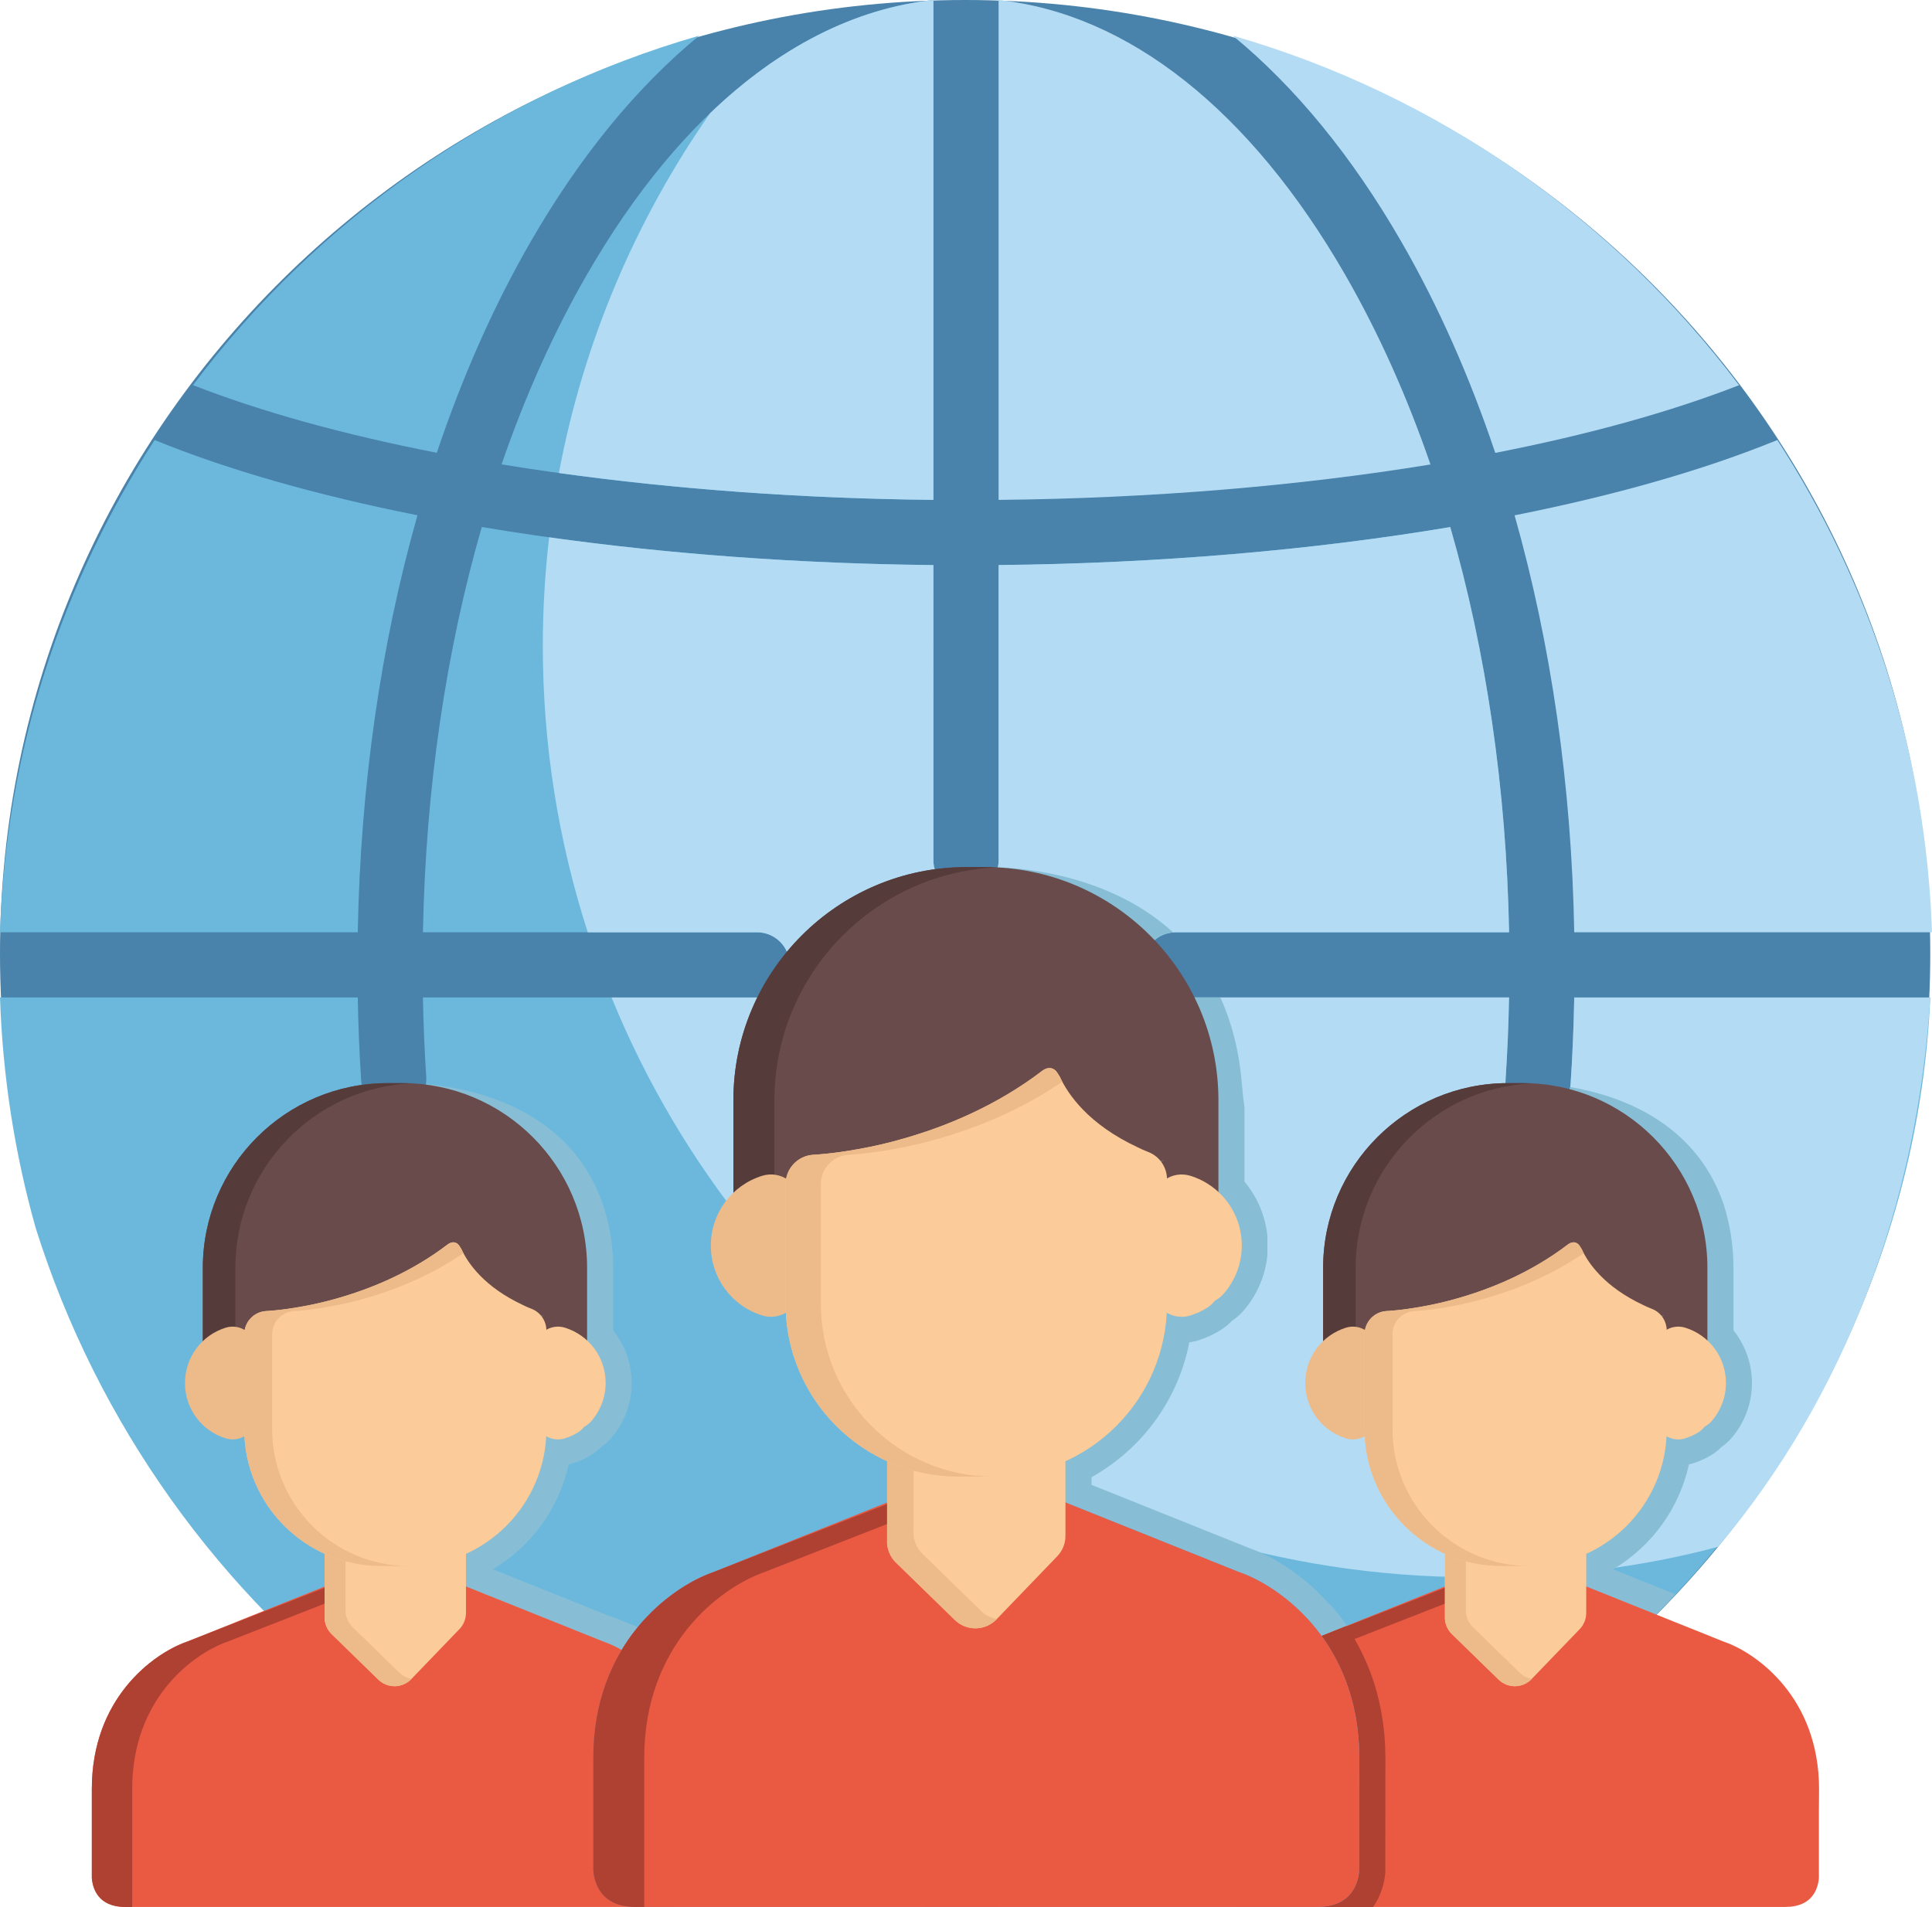
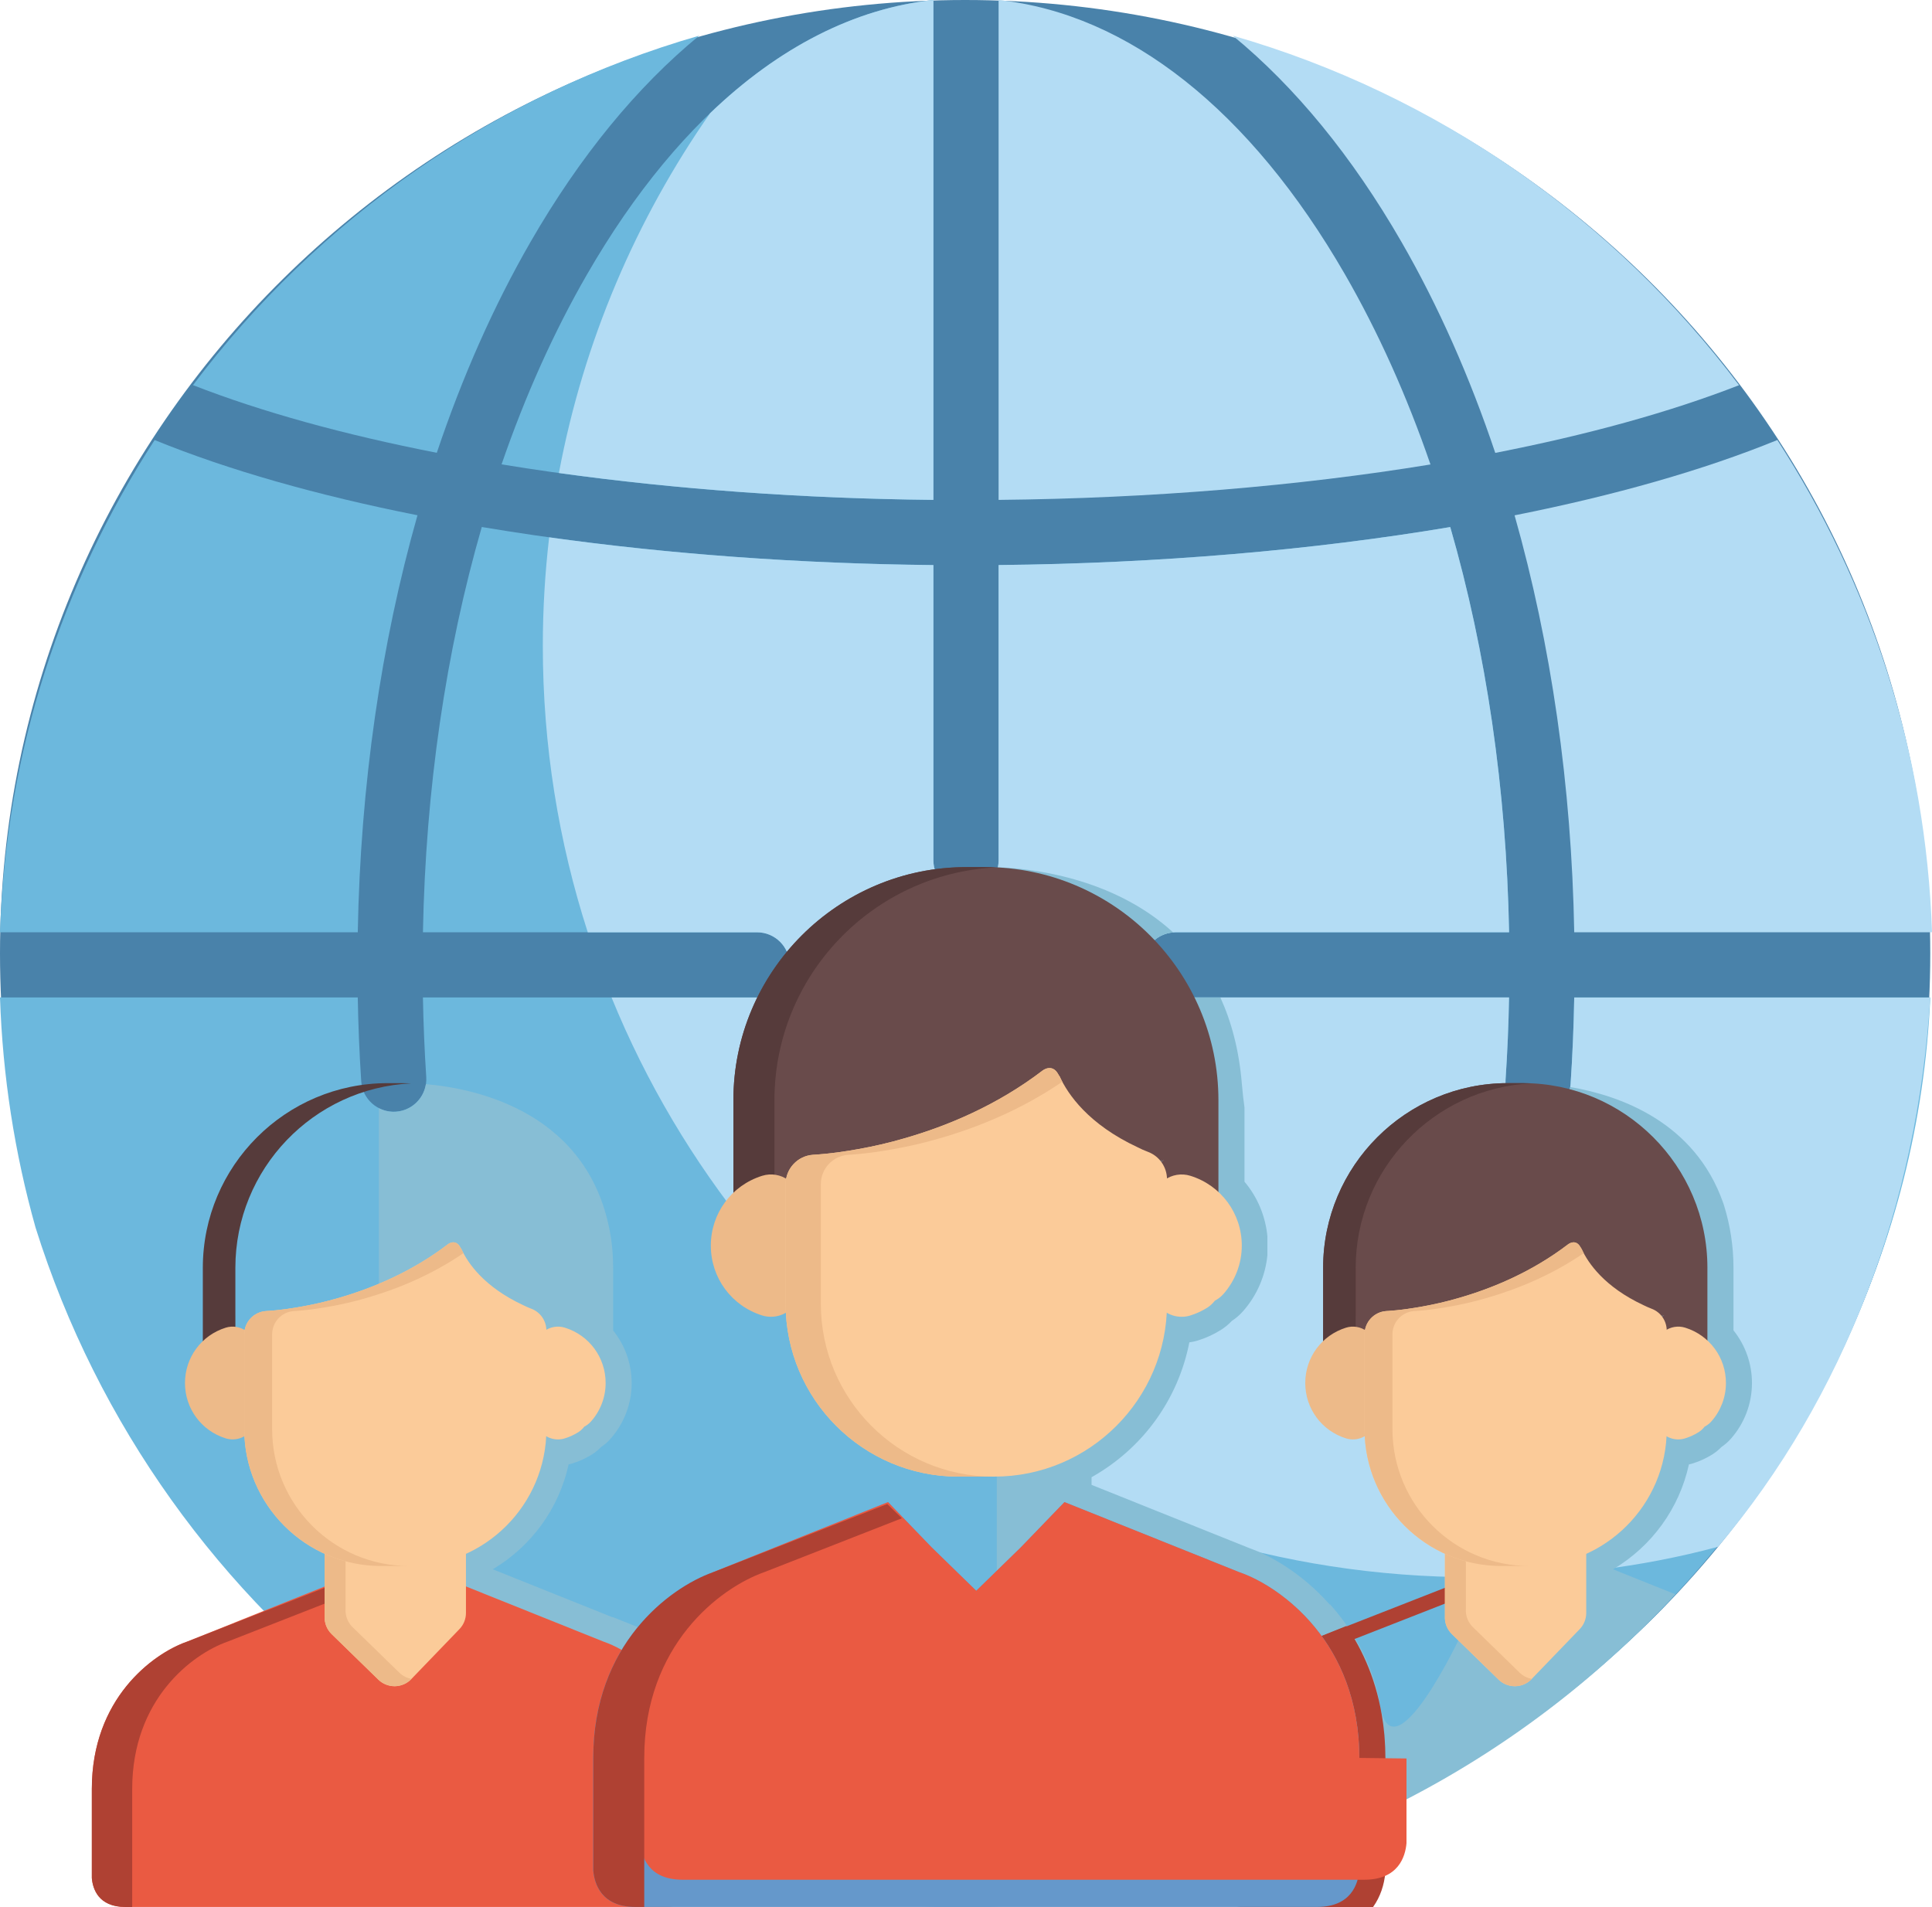
<svg xmlns="http://www.w3.org/2000/svg" version="1.1" id="Layer_1" x="0px" y="0px" width="105px" height="103.654px" viewBox="25.5 25.173 105 103.654" style="enable-background:new 25.5 25.173 105 103.654;" xml:space="preserve">
  <g>
    <path style="fill:#4982AA;" d="M130.406,77c0,28.623-23.483,51.377-52.453,51.377S25.5,105.623,25.5,77   c0-28.623,23.484-51.827,52.454-51.827C106.924,25.173,130.406,48.377,130.406,77" />
    <path style="fill:#6CB8DD;" d="M63.502,27.111c-11.115,3.197-20.73,9.974-27.513,18.996c3.741,1.46,8.233,2.698,13.25,3.677   c1.386-4.13,3.09-7.981,5.092-11.457C57.026,33.651,60.125,29.885,63.502,27.111" />
    <path style="fill:#6CB8DD;" d="M33.905,49.091c-5.034,7.757-8.077,16.918-8.405,26.757h19.444   c0.144-7.974,1.258-15.665,3.245-22.668C42.75,52.099,37.896,50.722,33.905,49.091" />
    <path style="fill:#B3DCF4;" d="M122.095,49.09c-3.997,1.634-8.846,3.014-14.281,4.094c1.985,7.002,3.099,14.691,3.242,22.664H130.5   C130.173,66.009,127.129,56.847,122.095,49.09" />
    <path style="fill:#B3DCF4;" d="M98.602,40.097c-5.153-8.941-11.783-14.171-18.831-14.924v27.172   c8.32-0.084,16.333-0.756,23.472-1.926C101.963,46.701,100.409,43.234,98.602,40.097" />
    <path style="fill:#6CB8DD;" d="M111.058,79.39c-0.029,1.58-0.096,3.162-0.2,4.719c-0.063,0.937-0.842,1.653-1.766,1.653   c-0.04,0-0.08-0.003-0.12-0.005c-0.977-0.065-1.715-0.91-1.648-1.886c0.1-1.479,0.163-2.981,0.19-4.481H89.391   c-0.978,0-1.771-0.792-1.771-1.771c0-0.979,0.793-1.771,1.771-1.771h18.125c-0.146-7.775-1.243-15.253-3.198-22.026   c-7.472,1.256-15.857,1.978-24.547,2.065v16.052c0,0.978-0.792,1.771-1.771,1.771c-0.978,0-1.771-0.792-1.771-1.771V55.887   c-8.669-0.087-17.063-0.812-24.545-2.069c-1.955,6.773-3.053,14.253-3.198,22.029h18.159c0.979,0,1.771,0.792,1.771,1.771   c0,0.979-0.793,1.771-1.771,1.771h-18.16c0.028,1.449,0.087,2.897,0.181,4.324c0.064,0.976-0.675,1.819-1.651,1.884   c-0.975,0.062-1.818-0.675-1.883-1.651c-0.099-1.503-0.161-3.03-0.188-4.557H25.5c0.142,4.275,0.796,8.469,1.932,12.509   c6.723,21.403,26.715,36.929,50.333,36.929c28.017,0,51.44-22.313,52.642-49.438H111.058L111.058,79.39z" />
    <path style="fill:#B3DCF4;" d="M92.498,27.111c3.378,2.774,6.477,6.541,9.172,11.217c2.003,3.477,3.707,7.329,5.094,11.461   c5.014-0.979,9.506-2.217,13.25-3.679C113.23,37.085,103.615,30.308,92.498,27.111" />
    <path style="fill:#6CB8DD;" d="M76.229,25.173c-7.046,0.753-13.677,5.982-18.83,14.924c-1.808,3.136-3.36,6.601-4.64,10.317   c7.15,1.171,15.17,1.846,23.469,1.931V25.173z" />
    <path style="fill:#B3DCF4;" d="M55.875,50.884c6.333,0.88,13.239,1.388,20.354,1.461V25.173c-4.278,0.458-8.403,2.568-12.136,6.154   C60.073,37.085,57.219,43.718,55.875,50.884" />
    <path style="fill:#B3DCF4;" d="M110.857,84.108c-0.063,0.937-0.842,1.652-1.766,1.652c-0.04,0-0.08-0.002-0.12-0.004   c-0.977-0.066-1.715-0.91-1.648-1.887c0.1-1.478,0.163-2.98,0.19-4.48H89.391c-0.978,0-1.771-0.793-1.771-1.771   s0.794-1.771,1.771-1.771h18.125c-0.146-7.775-1.243-15.253-3.198-22.026c-7.472,1.256-15.857,1.979-24.547,2.065v16.052   c0,0.979-0.792,1.771-1.771,1.771c-0.978,0-1.771-0.792-1.771-1.771V55.888c-7.282-0.073-14.368-0.598-20.884-1.508   c-0.225,1.935-0.344,3.902-0.344,5.897c0,5.434,0.86,10.666,2.443,15.572h9.2c0.978,0,1.771,0.792,1.771,1.771   c0,0.979-0.793,1.771-1.771,1.771h-7.908c7.541,18.484,25.688,31.511,46.879,31.511c4.581,0,9.041-0.515,13.262-1.655   c6.863-8.124,10.831-18.621,11.528-29.855h-19.349C111.028,80.97,110.962,82.552,110.857,84.108" />
    <path style="fill:#EDBA89;" d="M115.933,96.669l-0.101,0.074c-0.002-0.002-0.004-0.005-0.006-0.007l0.094-0.068L115.933,96.669   L115.933,96.669z M115.833,96.669l-0.023,0.047c-0.003-0.003-0.006-0.007-0.009-0.011l0.02-0.037L115.833,96.669L115.833,96.669z    M88.739,88.237l-0.128,0.096c-0.003-0.004-0.006-0.007-0.008-0.01l0.118-0.086H88.739z M88.611,88.237l-0.028,0.061   c-0.005-0.006-0.009-0.01-0.013-0.015l0.024-0.045L88.611,88.237L88.611,88.237z M55.047,96.669l-0.102,0.074   c-0.001-0.002-0.004-0.005-0.005-0.007l0.093-0.068L55.047,96.669L55.047,96.669z M54.947,96.669l-0.023,0.047   c-0.003-0.003-0.006-0.007-0.009-0.011l0.019-0.037L54.947,96.669L54.947,96.669z" />
    <path style="fill:#87BED5;" d="M119.711,97.485v-3.4c0-1.177-0.18-2.312-0.511-3.382c-0.006-0.019-0.013-0.036-0.018-0.055   c-0.008-0.025-0.017-0.05-0.025-0.075c-1.543-4.418-5.618-5.853-8.316-6.313c-0.131,0.86-0.874,1.502-1.748,1.502   c-0.04,0-0.08-0.001-0.121-0.004c-0.074-0.005-0.148-0.017-0.221-0.031v22.507h-2.996c0.161,0.808,0.136,2.029,0.135,3.015   c-0.003,1.471-0.634,1.932-0.827,2.433c-0.193,0.502-3.896,8.262-4.57,4.142c-0.404-2.466-1.715-4.335-2.702-5.439l-0.019,0.008   c-0.191-0.217-0.39-0.425-0.594-0.625c-0.008-0.009-0.015-0.015-0.02-0.019l-0.018-0.017c-0.086-0.083-0.171-0.163-0.244-0.231   c-0.041-0.037-0.081-0.072-0.121-0.107l-0.008-0.007c-0.055-0.049-0.106-0.096-0.154-0.137c-0.081-0.069-0.162-0.137-0.244-0.204   c-0.016-0.014-0.032-0.026-0.049-0.04c-0.935-0.754-1.979-1.354-2.945-1.695l-8.551-3.428v-0.416   c2.78-1.558,4.709-4.233,5.314-7.329c0.162-0.022,0.322-0.059,0.476-0.106c0.421-0.131,0.83-0.317,1.216-0.556   c0.229-0.141,0.435-0.31,0.617-0.504c0.224-0.146,0.426-0.32,0.604-0.521c0.759-0.856,1.22-1.925,1.329-3.051v-1.033   c-0.105-1.091-0.54-2.13-1.245-2.964v-4.031c-0.055-0.382-0.103-0.821-0.146-1.323c-0.153-1.819-0.57-3.355-1.164-4.656h-2.434   c-0.978,0-1.771-0.792-1.771-1.771c0-0.935,0.725-1.698,1.641-1.765c-3.307-3.029-7.834-3.484-9.531-3.543   c-0.016,0.071-0.034,0.141-0.057,0.207v50.015H61.678v-8.318l-2.883-1.15l-0.009,0.012l-6.506-2.608   c2.117-1.257,3.601-3.318,4.123-5.7c0.074-0.016,0.146-0.035,0.217-0.058c0.357-0.11,0.703-0.269,1.029-0.468   c0.193-0.119,0.369-0.262,0.526-0.424c0.188-0.125,0.357-0.275,0.508-0.447c0.74-0.836,1.147-1.91,1.147-3.023   c0-1.043-0.361-2.056-1.007-2.86v-3.399c0-0.546-0.039-1.08-0.113-1.605c-1.056-6.855-7.325-8.148-10.063-8.386   c-0.121,0.806-0.788,1.446-1.634,1.503c-0.33,0.021-0.645-0.052-0.919-0.192v32.853c8.82,6.633,19.784,10.569,31.669,10.569   c15.34,0,29.148-6.55,38.787-17.005l-3.384-1.356c2.117-1.258,3.602-3.318,4.123-5.7c0.074-0.016,0.146-0.036,0.218-0.058   c0.355-0.111,0.703-0.27,1.027-0.468c0.193-0.12,0.37-0.262,0.526-0.424c0.188-0.127,0.357-0.275,0.509-0.447   c0.74-0.837,1.146-1.91,1.146-3.023C120.718,99.302,120.356,98.29,119.711,97.485" />
-     <path style="fill:#EA5A42;" d="M124.362,122.408c0-0.132-0.004-0.263-0.008-0.394c-0.001-0.019-0.001-0.037-0.002-0.056   c-0.002-0.065-0.009-0.13-0.013-0.194c-0.005-0.083-0.009-0.167-0.016-0.248c-0.003-0.034-0.008-0.068-0.011-0.102   c-0.011-0.111-0.022-0.222-0.037-0.33c0-0.009-0.002-0.019-0.004-0.027c-0.297-2.223-1.31-3.847-2.447-4.953   c-0.006-0.006-0.011-0.01-0.016-0.015c-0.06-0.058-0.119-0.114-0.179-0.17c-0.03-0.026-0.061-0.053-0.09-0.079   c-0.035-0.032-0.07-0.062-0.104-0.093c-0.058-0.05-0.116-0.098-0.174-0.145c-0.007-0.006-0.013-0.011-0.02-0.016   c-0.729-0.59-1.46-0.974-2.033-1.172c-0.001,0-0.004-0.002-0.008-0.003l-0.015-0.006c-0.001,0-0.002-0.001-0.005-0.001   l-7.517-3.015l-1.878,1.949l-1.92,1.871l-1.921-1.871l-1.877-1.949l-7.516,3.015c-0.002,0-0.004,0.001-0.006,0.001l-0.015,0.006   c-0.003,0.001-0.006,0.003-0.008,0.003c-0.573,0.198-1.304,0.582-2.033,1.172c-0.006,0.006-0.014,0.01-0.019,0.016   c-0.058,0.047-0.115,0.095-0.174,0.145c-0.035,0.03-0.07,0.061-0.104,0.093c-0.03,0.026-0.06,0.053-0.09,0.079   c-0.061,0.056-0.119,0.112-0.18,0.17c-0.006,0.005-0.011,0.01-0.017,0.015c-1.136,1.107-2.147,2.73-2.446,4.953   c-0.001,0.009-0.002,0.019-0.004,0.027c-0.015,0.108-0.024,0.219-0.036,0.33c-0.003,0.034-0.008,0.067-0.011,0.102   c-0.008,0.081-0.012,0.165-0.016,0.248c-0.004,0.064-0.01,0.129-0.012,0.194c-0.002,0.019-0.002,0.037-0.002,0.056   c-0.006,0.131-0.009,0.261-0.009,0.394v1.195l0,0v3.651c0.049,0.57,0.344,1.571,1.816,1.571h1.797h25.759h1.796   c1.474,0,1.768-1.001,1.817-1.571v-3.651L124.362,122.408L124.362,122.408z" />
    <path style="fill:#AF4133;" d="M100.789,126.966l0.005-6.24c0-0.185-0.005-0.365-0.012-0.561c0-0.023-0.001-0.048-0.004-0.071   c-0.003-0.07-0.007-0.141-0.012-0.209l-0.008-0.134c-0.006-0.091-0.012-0.183-0.019-0.273c-0.004-0.037-0.008-0.073-0.012-0.11   l-0.004-0.031c-0.015-0.153-0.03-0.306-0.051-0.454c-0.002-0.023-0.006-0.049-0.01-0.071c-0.302-2.224-1.103-3.954-1.99-5.257   l-2.119,0.852c-0.002,0-0.004,0.001-0.006,0.002l-0.015,0.005c-0.003,0-0.006,0.002-0.008,0.003   c-0.573,0.197-1.303,0.582-2.033,1.172c-0.007,0.005-0.014,0.01-0.019,0.015c-0.058,0.047-0.117,0.096-0.174,0.146   c-0.035,0.03-0.07,0.062-0.104,0.093c-0.03,0.026-0.061,0.052-0.09,0.08c-0.061,0.054-0.12,0.11-0.18,0.169   c-0.006,0.005-0.011,0.01-0.017,0.016c-1.136,1.105-2.148,2.729-2.446,4.952c-0.001,0.01-0.003,0.018-0.004,0.028   c-0.015,0.107-0.025,0.219-0.036,0.329c-0.003,0.034-0.008,0.067-0.011,0.101c-0.008,0.082-0.012,0.165-0.016,0.248   c-0.006,0.065-0.011,0.13-0.014,0.195c0,0.019,0,0.037-0.001,0.056c-0.005,0.13-0.009,0.262-0.009,0.394v1.195h0.001v3.651   c0.049,0.569,0.344,1.571,1.816,1.571h1.797h5.14C100.524,128.269,100.732,127.609,100.789,126.966" />
    <path style="fill:#AF4133;" d="M104.036,111.476l-7.478,2.929l-0.022,0.008c-1.916,0.684-5.159,3.138-5.159,7.997v4.846   c0.049,0.569,0.344,1.572,1.818,1.572h0.378v-6.418c0-4.859,3.243-7.313,5.159-7.997l0.022-0.008l5.91-2.315L104.036,111.476z" />
    <path style="fill:#694B4B;" d="M108.257,84.046h-0.812c-5.534,0-10.036,4.504-10.036,10.039v1.339v1.253v2.118   c0,0,2.286-0.227,2.565-1.334l-0.001-0.002c0.098-0.104,0.178-0.225,0.235-0.358c1.296-0.04,7.351-0.086,10.809-4.264   c0.412,1.208,1.809,3.494,4.494,4.214c0.056,0.146,0.139,0.277,0.238,0.391l-0.022,0.018c0.281,1.108,2.567,1.335,2.567,1.335   v-2.126v-1.244v-1.34C118.294,88.551,113.791,84.046,108.257,84.046 M115.824,96.739l0.096-0.07h0.015l-0.157,0.117L115.824,96.739   z M115.774,96.769l0.011-0.032l0.035-0.067h0.014l-0.04,0.083L115.774,96.769z M115.51,96.975l-0.004-0.005l0.247-0.18   l-0.059,0.057l-0.181,0.134L115.51,96.975z M115.712,96.917l-0.077,0.16c0-0.001,0-0.001-0.001-0.001l-0.011-0.005   c-0.002-0.001-0.004-0.001-0.006-0.003l0.127-0.251l0.003-0.004L115.712,96.917z" />
    <path style="fill:#563B3B;" d="M99.179,96.679v-1.254v-1.339c0-5.374,4.246-9.775,9.558-10.026   c-0.16-0.008-0.319-0.012-0.479-0.012h-0.812c-5.534,0-10.036,4.503-10.036,10.038v1.339v1.254v2.117c0,0,1.01-0.101,1.77-0.494   V96.679L99.179,96.679z" />
    <path style="fill:#FBCB99;" d="M117.089,97.34c-0.385-0.12-0.803-0.05-1.127,0.188c-0.322,0.238-0.514,0.617-0.514,1.019v3.603   c0,0.401,0.19,0.779,0.514,1.019c0.221,0.161,0.483,0.245,0.749,0.245c0.126,0,0.254-0.019,0.376-0.059   c0.242-0.074,0.481-0.183,0.708-0.322c0.134-0.081,0.251-0.188,0.347-0.313c0.138-0.071,0.264-0.169,0.368-0.286   c0.51-0.576,0.791-1.317,0.791-2.086C119.301,98.961,118.411,97.753,117.089,97.34" />
    <path style="fill:#EDBA89;" d="M99.776,97.528c-0.323-0.238-0.742-0.309-1.125-0.188c-1.323,0.413-2.213,1.621-2.213,3.008   c0,1.388,0.89,2.595,2.213,3.008c0.123,0.038,0.249,0.057,0.376,0.057c0.267,0,0.529-0.083,0.749-0.245   c0.324-0.237,0.516-0.616,0.516-1.018v-3.602C100.292,98.145,100.101,97.767,99.776,97.528" />
    <path style="fill:#FBCB99;" d="M111.32,108.427c-0.249-0.237-0.581-0.361-0.929-0.35l-0.043,0.003   c-0.076,0.002-0.153,0.012-0.229,0.028c-0.489,0.108-0.986,0.163-1.478,0.163h-1.545c-0.506,0-1.019-0.057-1.521-0.173   c-0.376-0.087-0.771,0.003-1.07,0.243c-0.301,0.239-0.477,0.604-0.477,0.988v3.677v0.014c-0.02,0.365,0.118,0.72,0.38,0.975   l2.538,2.475c0.237,0.229,0.553,0.357,0.883,0.357h0.02c0.336-0.006,0.656-0.145,0.889-0.387l2.617-2.716   c0.227-0.235,0.353-0.55,0.353-0.877v-3.507C111.71,108.996,111.569,108.665,111.32,108.427" />
    <path style="fill:#EDBA89;" d="M108.086,116.089l-2.539-2.474c-0.262-0.255-0.4-0.61-0.381-0.975l0.002-0.014v-3.677   c0-0.323,0.125-0.631,0.344-0.862c-0.355-0.062-0.722,0.028-1.004,0.254c-0.301,0.239-0.478,0.604-0.478,0.989v3.677v0.013   c-0.021,0.365,0.118,0.721,0.379,0.975l2.539,2.475c0.236,0.231,0.552,0.358,0.882,0.358h0.021c0.337-0.006,0.657-0.145,0.89-0.388   l0.011-0.012C108.503,116.386,108.271,116.268,108.086,116.089" />
    <path style="fill:#FBCB99;" d="M115.257,96.308c-0.152-0.057-0.296-0.124-0.437-0.193c-2.123-0.991-3.005-2.28-3.359-3.049   c-0.021-0.028-0.041-0.061-0.064-0.101c-0.253-0.467-0.649-0.172-0.649-0.172l-0.002-0.001c-1.982,1.522-4.148,2.411-5.949,2.93   c-0.701,0.207-1.373,0.355-1.979,0.465c-1.207,0.222-1.983,0.251-1.983,0.251c-0.659,0.048-1.172,0.599-1.172,1.262v5.157   c0,4.103,3.336,7.439,7.438,7.439h1.545c4.101,0,7.438-3.337,7.438-7.439v-5.363C116.08,96.965,115.752,96.491,115.257,96.308" />
    <path style="fill:#EDBA89;" d="M101.177,102.856v-5.158c0-0.662,0.511-1.213,1.172-1.261c0,0,0.776-0.029,1.982-0.251   c0.609-0.109,1.279-0.258,1.981-0.465c1.592-0.459,3.472-1.209,5.259-2.431c-0.042-0.079-0.079-0.154-0.112-0.226   c-0.021-0.028-0.042-0.061-0.064-0.101c-0.255-0.467-0.649-0.171-0.649-0.171l-0.001-0.002c-1.983,1.522-4.148,2.411-5.95,2.93   c-0.7,0.207-1.372,0.357-1.979,0.466c-1.207,0.221-1.983,0.25-1.983,0.25c-0.66,0.048-1.173,0.599-1.173,1.262v5.157   c0,4.103,3.336,7.439,7.438,7.439h1.517C104.513,110.295,101.177,106.958,101.177,102.856" />
    <path style="fill:#EA5A42;" d="M63.477,122.408c0-0.132-0.003-0.263-0.008-0.394c-0.001-0.019-0.001-0.037-0.002-0.056   c-0.002-0.065-0.008-0.13-0.012-0.194c-0.005-0.083-0.009-0.167-0.016-0.248c-0.003-0.034-0.008-0.068-0.011-0.102   c-0.012-0.111-0.022-0.222-0.037-0.33c0-0.009-0.003-0.019-0.004-0.027c-0.297-2.223-1.309-3.847-2.447-4.953   c-0.005-0.006-0.011-0.01-0.016-0.015c-0.06-0.058-0.119-0.114-0.18-0.17c-0.03-0.026-0.06-0.053-0.089-0.079   c-0.034-0.032-0.07-0.062-0.104-0.093c-0.057-0.05-0.115-0.098-0.174-0.145c-0.006-0.006-0.013-0.011-0.019-0.016   c-0.729-0.59-1.46-0.974-2.033-1.172c-0.002,0-0.005-0.002-0.008-0.003l-0.014-0.006c-0.001,0-0.003-0.001-0.005-0.001   l-7.516-3.015l-1.877,1.949l-1.92,1.871l-1.921-1.871l-1.877-1.949l-7.516,3.015c-0.001,0-0.004,0.001-0.005,0.001l-0.015,0.006   c-0.003,0.001-0.005,0.003-0.008,0.003c-0.573,0.198-1.303,0.582-2.033,1.172c-0.006,0.006-0.013,0.01-0.018,0.016   c-0.058,0.047-0.116,0.095-0.174,0.145c-0.035,0.03-0.07,0.061-0.104,0.093c-0.03,0.026-0.06,0.053-0.089,0.079   c-0.061,0.056-0.12,0.112-0.18,0.17c-0.006,0.005-0.01,0.01-0.016,0.015c-1.137,1.107-2.149,2.73-2.447,4.953   c-0.001,0.009-0.002,0.019-0.004,0.027c-0.014,0.108-0.025,0.219-0.036,0.33c-0.003,0.034-0.008,0.067-0.011,0.102   c-0.007,0.081-0.011,0.165-0.016,0.248c-0.004,0.064-0.009,0.129-0.012,0.194c0,0.019,0,0.037-0.001,0.056   c-0.005,0.131-0.009,0.261-0.009,0.394v1.195l0,0v3.651c0.049,0.57,0.344,1.571,1.818,1.571h1.795h25.759h1.796   c1.473,0,1.768-1.001,1.817-1.571v-3.651L63.477,122.408L63.477,122.408z" />
    <path style="fill:#AF4133;" d="M43.15,111.476l-7.478,2.929l-0.023,0.008c-1.915,0.684-5.159,3.138-5.159,7.997v4.846   c0.048,0.569,0.344,1.572,1.817,1.572h0.378v-6.418c0-4.859,3.243-7.313,5.159-7.997l0.024-0.008l5.911-2.315L43.15,111.476z" />
-     <path style="fill:#694B4B;" d="M47.371,84.046H46.56c-5.534,0-10.037,4.504-10.037,10.039v1.339v1.253v2.118   c0,0,2.285-0.227,2.566-1.334l-0.001-0.002c0.097-0.104,0.178-0.225,0.235-0.358c1.296-0.04,7.351-0.086,10.809-4.264   c0.413,1.208,1.809,3.494,4.494,4.214c0.054,0.146,0.138,0.277,0.237,0.391l-0.022,0.018c0.28,1.108,2.566,1.335,2.566,1.335   v-2.126v-1.244v-1.34C57.408,88.551,52.904,84.046,47.371,84.046 M54.938,96.739l0.097-0.07h0.013l-0.157,0.117L54.938,96.739z    M54.889,96.769l0.011-0.032l0.034-0.067h0.014l-0.041,0.083L54.889,96.769z M54.623,96.975L54.62,96.97l0.247-0.18l-0.058,0.057   l-0.181,0.134L54.623,96.975z M54.827,96.917l-0.078,0.16c0-0.001,0-0.001-0.001-0.001l-0.011-0.005   c-0.002-0.001-0.004-0.001-0.005-0.003l0.126-0.251l0.003-0.004L54.827,96.917z" />
    <path style="fill:#563B3B;" d="M38.292,96.679v-1.254v-1.339c0-5.374,4.245-9.775,9.558-10.026   c-0.16-0.008-0.319-0.012-0.479-0.012H46.56c-5.534,0-10.037,4.503-10.037,10.038v1.339v1.254v2.117c0,0,1.01-0.101,1.77-0.494   V96.679L38.292,96.679z" />
    <path style="fill:#FBCB99;" d="M56.203,97.34c-0.385-0.12-0.802-0.05-1.125,0.188c-0.323,0.238-0.515,0.617-0.515,1.019v3.603   c0,0.401,0.191,0.779,0.515,1.019c0.22,0.161,0.483,0.245,0.749,0.245c0.126,0,0.252-0.019,0.376-0.059   c0.242-0.074,0.48-0.183,0.707-0.322c0.134-0.081,0.251-0.188,0.345-0.313c0.139-0.071,0.265-0.169,0.368-0.286   c0.51-0.576,0.792-1.317,0.792-2.086C58.415,98.961,57.526,97.753,56.203,97.34" />
    <path style="fill:#EDBA89;" d="M38.891,97.528c-0.323-0.238-0.742-0.309-1.125-0.188c-1.323,0.413-2.213,1.621-2.213,3.008   c0,1.388,0.89,2.595,2.213,3.008c0.124,0.038,0.25,0.057,0.376,0.057c0.267,0,0.529-0.083,0.749-0.245   c0.324-0.237,0.516-0.616,0.516-1.018v-3.602C39.406,98.145,39.215,97.767,38.891,97.528" />
    <path style="fill:#FBCB99;" d="M50.434,108.427c-0.249-0.237-0.582-0.361-0.928-0.35l-0.043,0.003   c-0.077,0.002-0.153,0.012-0.229,0.028c-0.488,0.108-0.986,0.163-1.478,0.163h-1.544c-0.507,0-1.019-0.057-1.522-0.173   c-0.375-0.087-0.769,0.003-1.069,0.243c-0.301,0.239-0.477,0.604-0.477,0.988v3.677v0.014c-0.02,0.365,0.119,0.72,0.379,0.975   l2.539,2.475c0.236,0.229,0.553,0.357,0.882,0.357h0.02c0.337-0.006,0.656-0.145,0.89-0.387l2.616-2.716   c0.227-0.235,0.354-0.55,0.354-0.877v-3.507C50.823,108.996,50.683,108.665,50.434,108.427" />
    <path style="fill:#EDBA89;" d="M47.2,116.089l-2.54-2.474c-0.261-0.255-0.399-0.61-0.38-0.975l0.001-0.014v-3.677   c0-0.323,0.125-0.631,0.344-0.862c-0.356-0.062-0.721,0.028-1.004,0.254c-0.301,0.239-0.478,0.604-0.478,0.989v3.677l0,0.013   c-0.02,0.365,0.119,0.721,0.38,0.975l2.539,2.475c0.236,0.231,0.553,0.358,0.882,0.358h0.021c0.336-0.006,0.657-0.145,0.89-0.388   l0.011-0.012C47.616,116.386,47.384,116.268,47.2,116.089" />
    <path style="fill:#FBCB99;" d="M54.372,96.308c-0.153-0.057-0.297-0.124-0.438-0.193c-2.124-0.991-3.004-2.28-3.359-3.049   c-0.022-0.028-0.042-0.061-0.064-0.101c-0.253-0.467-0.65-0.172-0.65-0.172l0-0.001c-1.983,1.522-4.149,2.411-5.95,2.93   c-0.702,0.207-1.373,0.355-1.979,0.465c-1.207,0.222-1.983,0.251-1.983,0.251c-0.661,0.048-1.173,0.599-1.173,1.262v5.157   c0,4.103,3.337,7.439,7.438,7.439h1.544c4.101,0,7.438-3.337,7.438-7.439v-5.363C55.194,96.965,54.866,96.491,54.372,96.308" />
    <path style="fill:#EDBA89;" d="M40.29,102.856v-5.158c0-0.662,0.512-1.213,1.172-1.261c0,0,0.777-0.029,1.984-0.251   c0.608-0.109,1.279-0.258,1.98-0.465c1.593-0.459,3.473-1.209,5.259-2.431c-0.042-0.079-0.079-0.154-0.112-0.226   c-0.021-0.028-0.042-0.061-0.063-0.101c-0.254-0.467-0.65-0.171-0.65-0.171l0-0.002c-1.983,1.522-4.149,2.411-5.951,2.93   c-0.701,0.207-1.372,0.357-1.979,0.466c-1.207,0.221-1.983,0.25-1.983,0.25c-0.66,0.048-1.173,0.599-1.173,1.262v5.157   c0,4.103,3.337,7.439,7.438,7.439h1.515C43.627,110.295,40.29,106.958,40.29,102.856" />
    <path style="fill:#6598CB;" d="M99.377,120.726c0-0.168-0.004-0.332-0.01-0.496c-0.001-0.023-0.001-0.047-0.003-0.07   c-0.003-0.084-0.01-0.164-0.015-0.247c-0.007-0.104-0.012-0.21-0.021-0.312c-0.002-0.042-0.01-0.085-0.014-0.127   c-0.014-0.141-0.027-0.282-0.045-0.419c-0.002-0.011-0.004-0.021-0.006-0.034c-0.375-2.805-1.652-4.855-3.088-6.252   c-0.007-0.007-0.015-0.013-0.02-0.02c-0.075-0.073-0.151-0.145-0.228-0.213c-0.037-0.035-0.075-0.067-0.113-0.1   c-0.043-0.04-0.088-0.079-0.131-0.117c-0.073-0.063-0.146-0.124-0.22-0.183c-0.008-0.007-0.016-0.014-0.024-0.02   c-0.921-0.744-1.843-1.229-2.565-1.479c-0.003,0-0.007-0.003-0.01-0.003l-0.02-0.007c-0.002-0.001-0.004-0.002-0.007-0.003   l-9.486-3.804l-2.371,2.459l-2.423,2.361l-2.424-2.361l-2.37-2.459l-9.487,3.804c-0.001,0.001-0.005,0.002-0.007,0.003   l-0.019,0.007c-0.003,0-0.006,0.003-0.01,0.003c-0.723,0.25-1.645,0.735-2.566,1.479c-0.007,0.008-0.016,0.013-0.023,0.02   c-0.073,0.06-0.147,0.12-0.22,0.183c-0.044,0.038-0.089,0.077-0.133,0.117c-0.039,0.032-0.076,0.065-0.112,0.1   c-0.077,0.069-0.152,0.141-0.227,0.213c-0.007,0.007-0.013,0.013-0.02,0.02c-1.435,1.396-2.712,3.447-3.088,6.252   c-0.001,0.013-0.003,0.023-0.005,0.034c-0.018,0.137-0.032,0.278-0.045,0.419c-0.003,0.042-0.01,0.084-0.013,0.127   c-0.01,0.103-0.014,0.209-0.021,0.312c-0.005,0.083-0.012,0.163-0.016,0.247c0,0.022,0,0.047-0.002,0.07   c-0.006,0.164-0.011,0.328-0.011,0.496v1.509l0,0v4.608c0.062,0.72,0.434,1.983,2.294,1.983h2.267h32.513h2.268   c1.859,0,2.231-1.264,2.294-1.983v-4.608L99.377,120.726L99.377,120.726z" />
-     <path style="fill:#EA5A42;" d="M99.377,120.726c0-0.168-0.004-0.332-0.01-0.496c-0.001-0.023-0.001-0.047-0.003-0.07   c-0.003-0.084-0.01-0.164-0.015-0.247c-0.007-0.104-0.012-0.21-0.021-0.312c-0.002-0.042-0.01-0.085-0.014-0.127   c-0.014-0.141-0.027-0.282-0.045-0.419c-0.002-0.011-0.004-0.021-0.006-0.034c-0.375-2.805-1.652-4.855-3.088-6.252   c-0.007-0.007-0.015-0.013-0.02-0.02c-0.075-0.073-0.151-0.145-0.228-0.213c-0.037-0.035-0.075-0.067-0.113-0.1   c-0.043-0.04-0.088-0.079-0.131-0.117c-0.073-0.063-0.146-0.124-0.22-0.183c-0.008-0.007-0.016-0.014-0.024-0.02   c-0.921-0.744-1.843-1.229-2.565-1.479c-0.003,0-0.007-0.003-0.01-0.003l-0.02-0.007c-0.002-0.001-0.004-0.002-0.007-0.003   l-9.486-3.804l-2.371,2.459l-2.423,2.361l-2.424-2.361l-2.37-2.459l-9.487,3.804c-0.001,0.001-0.005,0.002-0.007,0.003   l-0.019,0.007c-0.003,0-0.006,0.003-0.01,0.003c-0.723,0.25-1.645,0.735-2.566,1.479c-0.007,0.008-0.016,0.013-0.023,0.02   c-0.073,0.06-0.147,0.12-0.22,0.183c-0.044,0.038-0.089,0.077-0.133,0.117c-0.039,0.032-0.076,0.065-0.112,0.1   c-0.077,0.069-0.152,0.141-0.227,0.213c-0.007,0.007-0.013,0.013-0.02,0.02c-1.435,1.396-2.712,3.447-3.088,6.252   c-0.001,0.013-0.003,0.023-0.005,0.034c-0.018,0.137-0.032,0.278-0.045,0.419c-0.003,0.042-0.01,0.084-0.013,0.127   c-0.01,0.103-0.014,0.209-0.021,0.312c-0.005,0.083-0.012,0.163-0.016,0.247c0,0.022,0,0.047-0.002,0.07   c-0.006,0.164-0.011,0.328-0.011,0.496v1.509l0,0v4.608c0.062,0.72,0.434,1.983,2.294,1.983h2.267h32.513h2.268   c1.859,0,2.231-1.264,2.294-1.983v-4.608L99.377,120.726L99.377,120.726z" />
+     <path style="fill:#EA5A42;" d="M99.377,120.726c0-0.168-0.004-0.332-0.01-0.496c-0.001-0.023-0.001-0.047-0.003-0.07   c-0.003-0.084-0.01-0.164-0.015-0.247c-0.007-0.104-0.012-0.21-0.021-0.312c-0.002-0.042-0.01-0.085-0.014-0.127   c-0.014-0.141-0.027-0.282-0.045-0.419c-0.002-0.011-0.004-0.021-0.006-0.034c-0.375-2.805-1.652-4.855-3.088-6.252   c-0.007-0.007-0.015-0.013-0.02-0.02c-0.075-0.073-0.151-0.145-0.228-0.213c-0.037-0.035-0.075-0.067-0.113-0.1   c-0.043-0.04-0.088-0.079-0.131-0.117c-0.073-0.063-0.146-0.124-0.22-0.183c-0.008-0.007-0.016-0.014-0.024-0.02   c-0.921-0.744-1.843-1.229-2.565-1.479c-0.003,0-0.007-0.003-0.01-0.003l-0.02-0.007c-0.002-0.001-0.004-0.002-0.007-0.003   l-9.486-3.804l-2.371,2.459l-2.423,2.361l-2.424-2.361l-2.37-2.459l-9.487,3.804c-0.001,0.001-0.005,0.002-0.007,0.003   l-0.019,0.007c-0.003,0-0.006,0.003-0.01,0.003c-0.007,0.008-0.016,0.013-0.023,0.02   c-0.073,0.06-0.147,0.12-0.22,0.183c-0.044,0.038-0.089,0.077-0.133,0.117c-0.039,0.032-0.076,0.065-0.112,0.1   c-0.077,0.069-0.152,0.141-0.227,0.213c-0.007,0.007-0.013,0.013-0.02,0.02c-1.435,1.396-2.712,3.447-3.088,6.252   c-0.001,0.013-0.003,0.023-0.005,0.034c-0.018,0.137-0.032,0.278-0.045,0.419c-0.003,0.042-0.01,0.084-0.013,0.127   c-0.01,0.103-0.014,0.209-0.021,0.312c-0.005,0.083-0.012,0.163-0.016,0.247c0,0.022,0,0.047-0.002,0.07   c-0.006,0.164-0.011,0.328-0.011,0.496v1.509l0,0v4.608c0.062,0.72,0.434,1.983,2.294,1.983h2.267h32.513h2.268   c1.859,0,2.231-1.264,2.294-1.983v-4.608L99.377,120.726L99.377,120.726z" />
    <path style="fill:#AF4133;" d="M73.721,106.925l-9.438,3.697l-0.029,0.01c-2.418,0.862-6.511,3.961-6.511,10.094v6.117   c0.061,0.719,0.434,1.983,2.294,1.983h0.477v-8.101c0-6.133,4.094-9.231,6.511-10.094l0.029-0.01l7.46-2.922L73.721,106.925z" />
    <path style="fill:#694B4B;" d="M79.049,72.305h-1.023c-6.985,0-12.668,5.685-12.668,12.671v1.689v1.583v2.673   c0,0,2.884-0.287,3.239-1.686l-0.002-0.002c0.123-0.132,0.224-0.284,0.296-0.451c1.636-0.051,9.278-0.109,13.644-5.381   c0.521,1.523,2.283,4.409,5.673,5.317c0.069,0.184,0.174,0.35,0.3,0.493l-0.028,0.023c0.354,1.397,3.239,1.684,3.239,1.684v-2.682   v-1.572v-1.689C91.717,77.99,86.033,72.305,79.049,72.305 M88.6,88.326l0.122-0.089h0.018l-0.199,0.147L88.6,88.326z    M88.538,88.363l0.014-0.042l0.043-0.084h0.017l-0.051,0.105L88.538,88.363z M88.202,88.624l-0.006-0.007l0.312-0.227l-0.073,0.071   l-0.229,0.17L88.202,88.624z M88.459,88.551l-0.098,0.202c-0.001,0-0.001,0-0.002,0l-0.014-0.006   c-0.002-0.002-0.005-0.003-0.008-0.005l0.16-0.317l0.004-0.004L88.459,88.551z" />
    <path style="fill:#563B3B;" d="M67.59,88.248v-1.583v-1.689c0-6.784,5.357-12.339,12.064-12.656   c-0.201-0.009-0.402-0.016-0.605-0.016h-1.023c-6.985,0-12.668,5.685-12.668,12.672v1.689v1.583v2.672c0,0,1.275-0.126,2.233-0.623   L67.59,88.248L67.59,88.248z" />
    <path style="fill:#FBCB99;" d="M90.195,89.084c-0.484-0.151-1.012-0.063-1.42,0.238c-0.408,0.3-0.649,0.777-0.649,1.284v4.548   c0,0.507,0.239,0.983,0.649,1.284c0.277,0.204,0.609,0.31,0.945,0.31c0.158,0,0.319-0.023,0.475-0.072   c0.306-0.095,0.606-0.231,0.893-0.407c0.167-0.103,0.316-0.238,0.436-0.396c0.176-0.092,0.334-0.214,0.465-0.361   c0.644-0.729,1-1.663,1-2.632C92.989,91.131,91.866,89.604,90.195,89.084" />
    <path style="fill:#EDBA89;" d="M68.345,89.32c-0.409-0.3-0.936-0.388-1.42-0.237c-1.67,0.521-2.793,2.047-2.793,3.796   c0,1.751,1.123,3.275,2.793,3.797c0.155,0.049,0.316,0.071,0.476,0.071c0.336,0,0.667-0.105,0.945-0.31   c0.409-0.301,0.65-0.778,0.65-1.284v-4.548C68.995,90.099,68.754,89.621,68.345,89.32" />
-     <path style="fill:#FBCB99;" d="M82.915,103.078c-0.313-0.3-0.734-0.458-1.171-0.441l-0.056,0.003   c-0.097,0.004-0.193,0.016-0.288,0.037c-0.617,0.137-1.244,0.206-1.865,0.206h-1.95c-0.64,0-1.285-0.072-1.921-0.218   c-0.474-0.109-0.97,0.004-1.349,0.306c-0.38,0.303-0.603,0.763-0.603,1.248v4.642l0,0.015c-0.026,0.461,0.15,0.91,0.479,1.232   l3.206,3.122c0.298,0.291,0.697,0.452,1.113,0.452h0.024c0.425-0.008,0.829-0.183,1.124-0.488l3.301-3.43   c0.287-0.297,0.446-0.692,0.446-1.105v-4.427C83.406,103.796,83.229,103.379,82.915,103.078" />
-     <path style="fill:#EDBA89;" d="M78.832,112.749l-3.204-3.122c-0.331-0.322-0.504-0.771-0.479-1.231l0.001-0.016v-4.641   c0-0.408,0.158-0.797,0.434-1.09c-0.449-0.078-0.91,0.036-1.268,0.32c-0.38,0.304-0.602,0.764-0.602,1.249v4.641l-0.001,0.016   c-0.025,0.46,0.15,0.91,0.479,1.232l3.205,3.122c0.298,0.29,0.698,0.451,1.112,0.451h0.026c0.424-0.007,0.827-0.182,1.123-0.488   l0.015-0.015C79.359,113.122,79.064,112.976,78.832,112.749" />
    <path style="fill:#FBCB99;" d="M87.886,87.781c-0.193-0.072-0.375-0.154-0.553-0.245c-2.681-1.25-3.793-2.877-4.24-3.849   c-0.027-0.036-0.054-0.076-0.081-0.127c-0.321-0.588-0.819-0.216-0.819-0.216l-0.001-0.002c-2.505,1.921-5.238,3.044-7.512,3.697   c-0.884,0.261-1.732,0.45-2.499,0.587c-1.524,0.28-2.503,0.317-2.503,0.317c-0.833,0.061-1.48,0.755-1.48,1.592v6.51   c0,5.177,4.211,9.39,9.389,9.39h1.95c5.175,0,9.387-4.213,9.387-9.39v-6.771C88.923,88.61,88.51,88.014,87.886,87.781" />
    <path style="fill:#EDBA89;" d="M70.111,96.046v-6.51c0-0.837,0.646-1.53,1.48-1.593c0,0,0.98-0.036,2.503-0.316   c0.768-0.137,1.614-0.326,2.5-0.587c2.011-0.579,4.383-1.525,6.638-3.068c-0.052-0.099-0.1-0.193-0.141-0.284   c-0.027-0.036-0.054-0.076-0.081-0.127c-0.321-0.589-0.819-0.216-0.819-0.216l-0.003-0.002c-2.503,1.921-5.236,3.044-7.51,3.697   c-0.884,0.261-1.732,0.45-2.499,0.587c-1.524,0.28-2.503,0.316-2.503,0.316c-0.833,0.062-1.48,0.756-1.48,1.593v6.51   c0,5.177,4.211,9.39,9.389,9.39h1.913C74.323,105.437,70.111,101.225,70.111,96.046" />
  </g>
</svg>